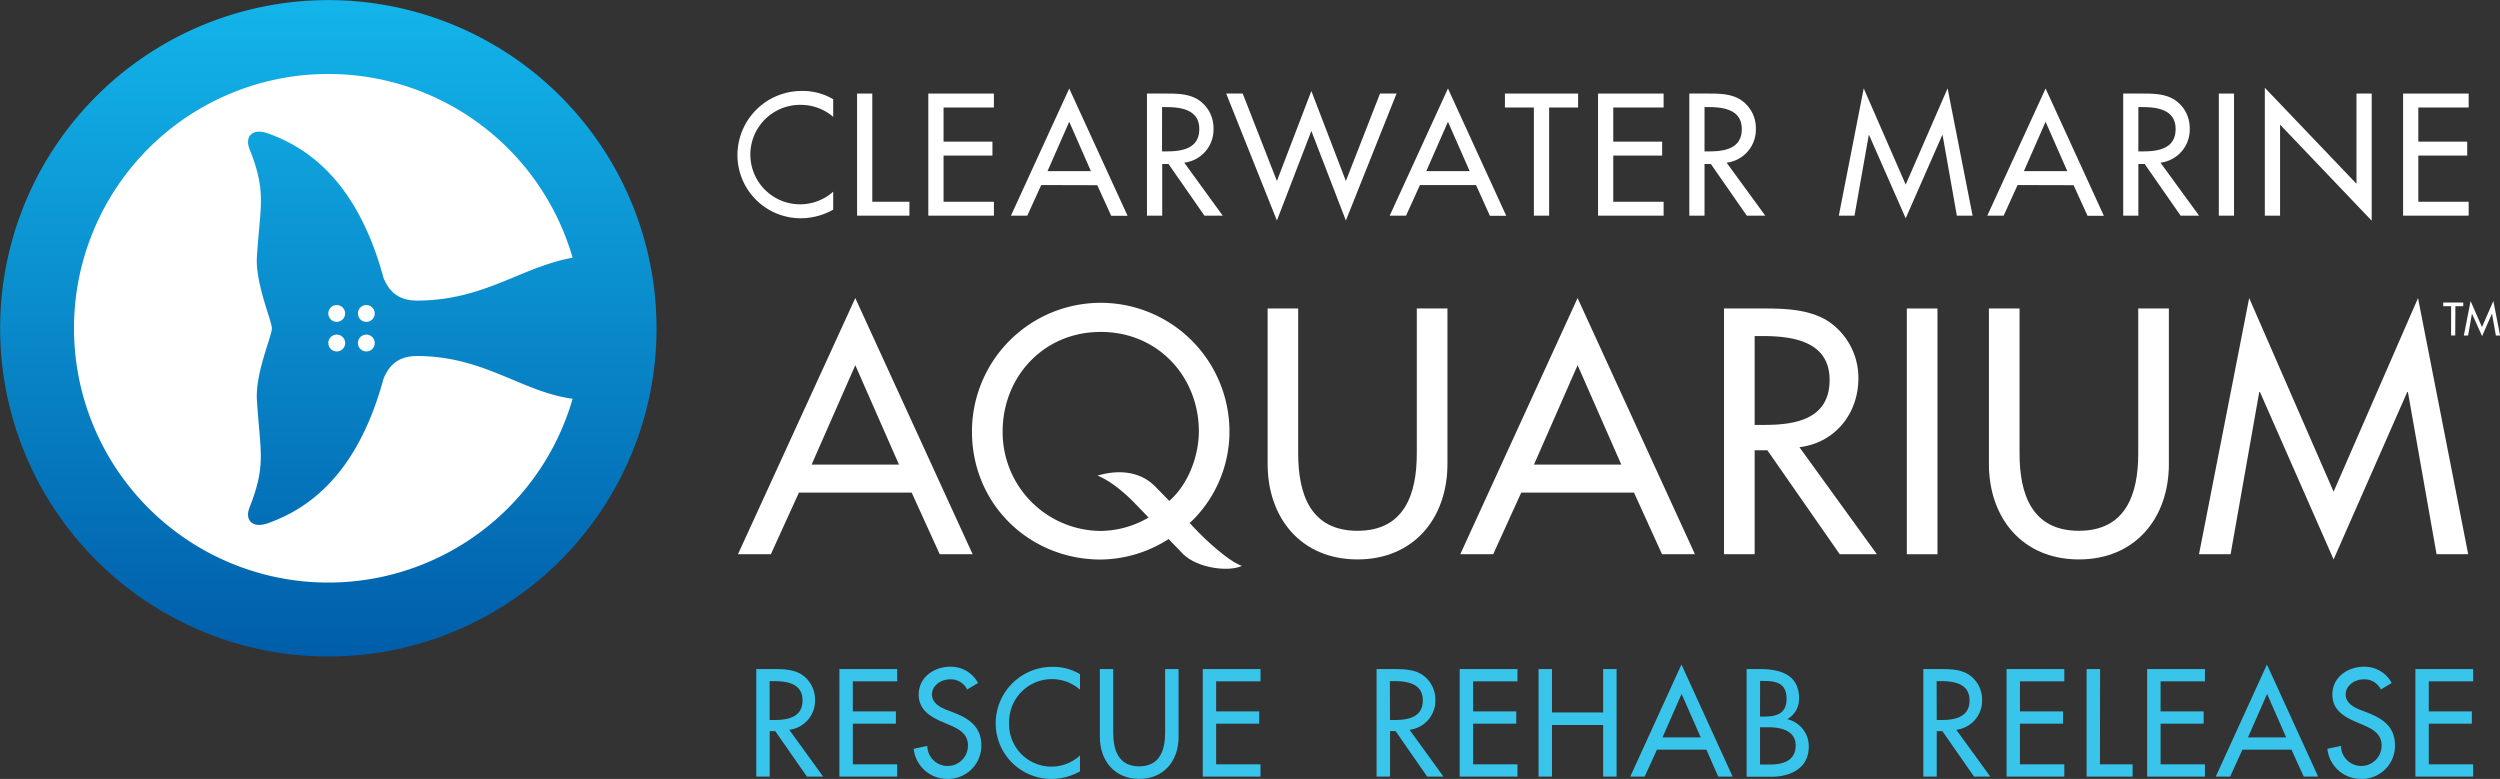
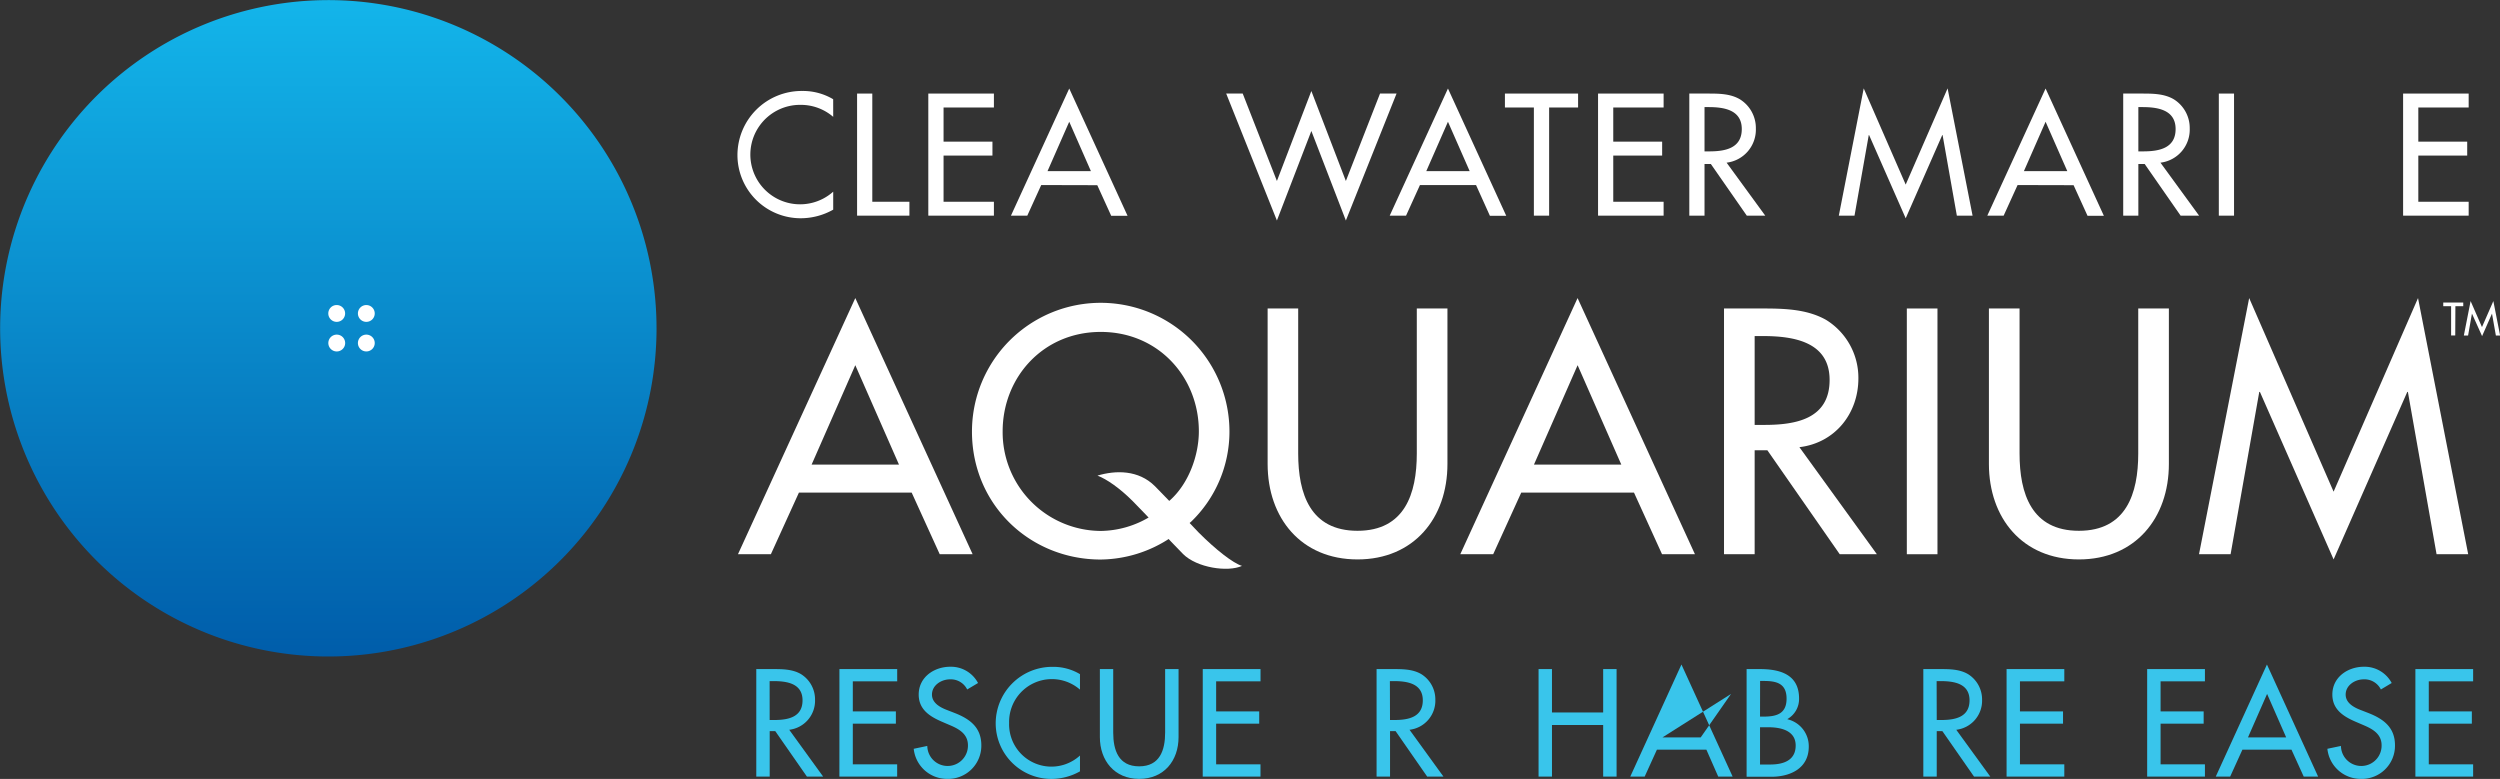
<svg xmlns="http://www.w3.org/2000/svg" viewBox="0 0 683.74 213.03">
  <rect x="0" y="0" width="683.74" height="213.03" fill="#333333" stroke="none" />
  <defs>
    <style>.cls-1{fill:url(#linear-gradient);}.cls-2{fill:#fff;}.cls-3{fill:#39c5eb;}</style>
    <linearGradient id="linear-gradient" x1="151.08" y1="194.79" x2="151.08" y2="374.34" gradientUnits="userSpaceOnUse">
      <stop offset="0" stop-color="#13b5ea" />
      <stop offset="1" stop-color="#005daa" />
    </linearGradient>
  </defs>
  <title>CMA_Horiz_logo White RRR</title>
  <g id="Layer_2" data-name="Layer 2">
    <path class="cls-1" d="M237.35,259.69a89.76,89.76,0,1,0,3.52,24.88A89.81,89.81,0,0,0,237.35,259.69Z" transform="translate(-61.31 -194.79)" />
    <path class="cls-2" d="M161.57,286.31a2.3,2.3,0,1,1-2.37,2.23A2.3,2.3,0,0,1,161.57,286.31Z" transform="translate(-61.31 -194.79)" />
    <path class="cls-2" d="M161.57,278.22a2.3,2.3,0,1,1-2.37,2.23A2.3,2.3,0,0,1,161.57,278.22Z" transform="translate(-61.31 -194.79)" />
    <path class="cls-2" d="M153.48,286.31a2.3,2.3,0,1,1-.14,4.6,2.3,2.3,0,1,1,.14-4.6Z" transform="translate(-61.31 -194.79)" />
    <path class="cls-2" d="M153.49,278.22a2.3,2.3,0,1,1-2.39,2.23A2.29,2.29,0,0,1,153.49,278.22Z" transform="translate(-61.31 -194.79)" />
-     <path class="cls-2" d="M217.92,265.28C204,267.73,193.69,277,175.36,277c-4.89,0-7.6-2.32-9.17-6.25-4.93-18.06-14.16-33.37-31.71-39.51-4.11-1.44-6.31.86-4.91,4.36,4.67,11.77,2.92,15.12,2,29.44-.44,7.29,4.1,17.51,4.1,19.56s-4.54,12.23-4.1,19.51c.88,14.32,2.63,17.68-2,29.44-1.4,3.5.8,5.8,4.91,4.37,17.55-6.14,26.78-21.45,31.71-39.52,1.57-3.92,4.28-6.24,9.17-6.24,18.33,0,28.68,9.84,42.56,11.69a69.55,69.55,0,1,1,0-38.56Z" transform="translate(-61.31 -194.79)" />
    <path class="cls-2" d="M289.19,226.75a13.54,13.54,0,0,0-8.81-3.28,13.6,13.6,0,1,0,8.81,23.74v4.92a18.1,18.1,0,0,1-8.77,2.35A17.29,17.29,0,0,1,263,237.25a17.55,17.55,0,0,1,17.76-17.58,16.11,16.11,0,0,1,8.42,2.26Z" transform="translate(-61.31 -194.79)" />
    <polygon class="cls-2" points="238.57 55.18 248.72 55.18 248.72 58.98 234.41 58.98 234.41 25.59 238.57 25.59 238.57 55.18" />
    <polygon class="cls-2" points="253.89 25.59 271.83 25.59 271.83 29.4 258.06 29.4 258.06 38.74 271.43 38.74 271.43 42.55 258.06 42.55 258.06 55.18 271.83 55.18 271.83 58.98 253.89 58.98 253.89 25.59" />
    <path class="cls-2" d="M346.08,245.4l-3.81,8.37h-4.47L353.74,219l15.95,34.81h-4.47l-3.81-8.37Zm7.66-17.31-5.94,13.51h11.87Z" transform="translate(-61.31 -194.79)" />
-     <path class="cls-2" d="M395.72,253.77h-5l-9.83-14.13h-1.72v14.13H375V220.38h5c3,0,6.16,0,8.81,1.55a9.23,9.23,0,0,1,4.39,8,9.1,9.1,0,0,1-8,9.35Zm-16.6-17.58h1.33c4.25,0,8.86-.8,8.86-6.11s-5-6-9.08-6h-1.1Z" transform="translate(-61.31 -194.79)" />
    <polygon class="cls-2" points="349.23 49.5 358.65 24.89 368.09 49.5 377.43 25.59 381.95 25.59 368.09 60.31 358.65 35.82 349.23 60.31 335.36 25.59 339.88 25.59 349.23 49.5" />
    <path class="cls-2" d="M449.66,245.4l-3.8,8.37h-4.47L457.32,219l15.94,34.81h-4.47L465,245.4Zm7.66-17.31-5.93,13.51h11.87Z" transform="translate(-61.31 -194.79)" />
    <polygon class="cls-2" points="423.68 58.98 419.51 58.98 419.51 29.4 411.59 29.4 411.59 25.59 431.6 25.59 431.6 29.4 423.68 29.4 423.68 58.98" />
    <polygon class="cls-2" points="437.06 25.59 454.99 25.59 454.99 29.4 441.22 29.4 441.22 38.74 454.59 38.74 454.59 42.55 441.22 42.55 441.22 55.18 454.99 55.18 454.99 58.98 437.06 58.98 437.06 25.59" />
    <path class="cls-2" d="M544.1,253.77h-5.05l-9.83-14.13h-1.73v14.13h-4.16V220.38h5c3,0,6.15,0,8.81,1.55a9.25,9.25,0,0,1,4.39,8,9.1,9.1,0,0,1-8,9.35Zm-16.61-17.58h1.33c4.25,0,8.86-.8,8.86-6.11s-5-6-9.08-6h-1.11Z" transform="translate(-61.31 -194.79)" />
    <polygon class="cls-2" points="511.19 36.94 511.1 36.94 507.2 58.98 502.91 58.98 509.72 24.17 521.2 50.48 532.66 24.17 539.49 58.98 535.19 58.98 531.29 36.94 531.2 36.94 521.2 59.7 511.19 36.94" />
    <path class="cls-2" d="M613.11,245.4l-3.81,8.37h-4.47L620.77,219l15.94,34.81h-4.47l-3.81-8.37Zm7.66-17.31-5.93,13.51h11.87Z" transform="translate(-61.31 -194.79)" />
    <path class="cls-2" d="M662.75,253.77H657.7l-9.83-14.13h-1.73v14.13H642V220.38H647c3,0,6.16,0,8.81,1.55a9.24,9.24,0,0,1,4.38,8,9.1,9.1,0,0,1-8,9.35Zm-16.61-17.58h1.33c4.26,0,8.86-.8,8.86-6.11s-5-6-9.08-6h-1.11Z" transform="translate(-61.31 -194.79)" />
    <rect class="cls-2" x="606.84" y="25.59" width="4.16" height="33.39" />
-     <polygon class="cls-2" points="619.42 24 644.49 50.26 644.49 25.59 648.65 25.59 648.65 60.36 623.59 34.09 623.59 58.98 619.42 58.98 619.42 24" />
    <polygon class="cls-2" points="657.24 25.59 675.17 25.59 675.17 29.4 661.4 29.4 661.4 38.74 674.77 38.74 674.77 42.55 661.4 42.55 661.4 55.18 675.17 55.18 675.17 58.98 657.24 58.98 657.24 25.59" />
    <path class="cls-2" d="M279.81,329.52l-7.67,16.85h-9l32.09-70.06,32.09,70.06h-9l-7.67-16.85Zm15.42-34.85-11.95,27.19h23.9Z" transform="translate(-61.31 -194.79)" />
    <path class="cls-2" d="M416.36,279.16v39.67c0,11,3.3,21.13,16.22,21.13s16.22-10.16,16.22-21.13V279.16h8.38v42.52c0,14.79-9.18,26.11-24.6,26.11S408,336.47,408,321.68V279.16Z" transform="translate(-61.31 -194.79)" />
    <path class="cls-2" d="M477.36,329.52l-7.67,16.85h-9l32.08-70.06,32.1,70.06h-9l-7.67-16.85Zm15.42-34.85-11.94,27.19h23.89Z" transform="translate(-61.31 -194.79)" />
    <path class="cls-2" d="M574.63,346.37H564.47l-19.79-28.43H541.2v28.43h-8.38V279.16H543c6,0,12.39.09,17.74,3.12a18.59,18.59,0,0,1,8.83,16c0,9.64-6.41,17.65-16.13,18.81ZM541.2,311h2.67c8.56,0,17.83-1.6,17.83-12.3,0-10.52-10-12-18.27-12H541.2Z" transform="translate(-61.31 -194.79)" />
    <rect class="cls-2" x="521.51" y="84.37" width="8.38" height="67.21" />
    <path class="cls-2" d="M613.65,279.16v39.67c0,11,3.3,21.13,16.23,21.13s16.23-10.16,16.23-21.13V279.16h8.38v42.52c0,14.79-9.18,26.11-24.61,26.11s-24.61-11.32-24.61-26.11V279.16Z" transform="translate(-61.31 -194.79)" />
    <polygon class="cls-2" points="618.08 107.19 617.9 107.19 610.06 151.58 601.42 151.58 615.14 81.52 638.23 134.47 661.32 81.52 675.04 151.58 666.39 151.58 658.55 107.19 658.38 107.19 638.23 153 618.08 107.19" />
    <path class="cls-2" d="M381.52,341.82a34.94,34.94,0,0,1-19.17,6c-19.43,0-35.21-15.06-35.21-35a35.21,35.21,0,0,1,70.42,0A34.22,34.22,0,0,1,387,337.55Zm-.18-10.25c5.17-4.64,7.85-12.4,7.85-18.81,0-14.8-11.05-27.19-26.83-27.19S335.53,298,335.53,312.76A27,27,0,0,0,362.35,340a26.48,26.48,0,0,0,13.37-3.83Z" transform="translate(-61.31 -194.79)" />
    <path class="cls-2" d="M361.45,324.87c4.95-1.48,11.23-1.62,15.75,2.91,5.16,5.15,9,9.69,11.92,12.63,4.64,4.66,9.4,8.4,11.87,9.15-3.89,1.77-12.36.51-16.13-3.26-4-4-9.19-9.89-13.79-14.49-3.55-3.55-7.11-6-9.62-6.95" transform="translate(-61.31 -194.79)" />
    <path class="cls-2" d="M732.81,286.53h-1.13v-8h-2.15v-1H735v1h-2.15Z" transform="translate(-61.31 -194.79)" />
    <path class="cls-2" d="M737.38,280.56h0l-1.06,6h-1.16l1.85-9.43,3.11,7.12,3.11-7.12,1.85,9.43h-1.16l-1.06-6h0l-2.71,6.16Z" transform="translate(-61.31 -194.79)" />
    <path class="cls-3" d="M286.44,407.19H282l-8.66-12.44h-1.52v12.44h-3.67V377.78h4.45c2.61,0,5.42,0,7.76,1.37a8.14,8.14,0,0,1,3.86,7,8,8,0,0,1-7.06,8.23Zm-14.63-15.48H273c3.74,0,7.8-.7,7.8-5.38s-4.37-5.26-8-5.26h-1Z" transform="translate(-61.31 -194.79)" />
    <path class="cls-3" d="M290.89,377.78h15.8v3.35H294.55v8.23h11.78v3.35H294.55v11.12h12.13v3.35h-15.8Z" transform="translate(-61.31 -194.79)" />
    <path class="cls-3" d="M325.83,383.36a5,5,0,0,0-4.72-2.77c-2.34,0-4.91,1.6-4.91,4.17,0,2.3,2.26,3.51,4.1,4.21l2.11.82c4.17,1.64,7.29,3.94,7.29,8.85a9.07,9.07,0,0,1-9.4,9.17,9.16,9.16,0,0,1-9.09-8.23l3.71-.78a5.56,5.56,0,1,0,11.12-.16c0-3.16-2.53-4.52-5.07-5.58l-2-.86c-3.35-1.44-6.4-3.35-6.4-7.45,0-4.76,4.21-7.61,8.66-7.61a8.39,8.39,0,0,1,7.57,4.45Z" transform="translate(-61.31 -194.79)" />
    <path class="cls-3" d="M356.68,383.4a11.7,11.7,0,0,0-19.38,9.13,11.57,11.57,0,0,0,19.38,8.89v4.33a15.9,15.9,0,0,1-7.72,2.07,15.22,15.22,0,0,1-15.33-15.17,15.46,15.46,0,0,1,15.64-15.48,14.19,14.19,0,0,1,7.41,2Z" transform="translate(-61.31 -194.79)" />
    <path class="cls-3" d="M365.77,377.78v17.36c0,4.8,1.44,9.24,7.1,9.24s7.1-4.45,7.1-9.24V377.78h3.67v18.6c0,6.47-4,11.43-10.76,11.43s-10.76-5-10.76-11.43v-18.6Z" transform="translate(-61.31 -194.79)" />
    <path class="cls-3" d="M390.26,377.78h15.8v3.35H393.92v8.23H405.7v3.35H393.92v11.12h12.13v3.35h-15.8Z" transform="translate(-61.31 -194.79)" />
    <path class="cls-3" d="M456.09,407.19h-4.45L443,394.75h-1.52v12.44H437.8V377.78h4.45c2.61,0,5.42,0,7.76,1.37a8.14,8.14,0,0,1,3.86,7,8,8,0,0,1-7.06,8.23Zm-14.62-15.48h1.17c3.74,0,7.8-.7,7.8-5.38s-4.37-5.26-8-5.26h-1Z" transform="translate(-61.31 -194.79)" />
-     <path class="cls-3" d="M460.53,377.78h15.8v3.35H464.2v8.23H476v3.35H464.2v11.12h12.13v3.35h-15.8Z" transform="translate(-61.31 -194.79)" />
    <path class="cls-3" d="M499.77,389.64V377.78h3.67v29.41h-3.67V393.07h-14v14.12H482.1V377.78h3.67v11.86Z" transform="translate(-61.31 -194.79)" />
-     <path class="cls-3" d="M514.47,399.82l-3.35,7.37h-3.94l14-30.66,14,30.66h-3.94L528,399.82Zm6.75-15.25L516,396.46h10.45Z" transform="translate(-61.31 -194.79)" />
+     <path class="cls-3" d="M514.47,399.82l-3.35,7.37h-3.94l14-30.66,14,30.66h-3.94L528,399.82m6.75-15.25L516,396.46h10.45Z" transform="translate(-61.31 -194.79)" />
    <path class="cls-3" d="M539,377.78h3.59c5.54,0,10.76,1.44,10.76,8.07a6.32,6.32,0,0,1-3.16,5.58v.08A7.57,7.57,0,0,1,556,399c0,5.89-5,8.23-10.22,8.23H539Zm3.67,13h.94c3.47,0,6.32-.7,6.32-4.91s-2.81-4.84-6.24-4.84h-1Zm0,13.1h2.81c3.39,0,6.94-1,6.94-5.19s-4.21-5-7.49-5h-2.26Z" transform="translate(-61.31 -194.79)" />
    <path class="cls-3" d="M605.65,407.19H601.2l-8.66-12.44H591v12.44h-3.67V377.78h4.45c2.61,0,5.42,0,7.76,1.37a8.14,8.14,0,0,1,3.86,7,8,8,0,0,1-7.06,8.23ZM591,391.71h1.17c3.74,0,7.8-.7,7.8-5.38s-4.37-5.26-8-5.26h-1Z" transform="translate(-61.31 -194.79)" />
    <path class="cls-3" d="M610.1,377.78h15.79v3.35H613.76v8.23h11.78v3.35H613.76v11.12h12.13v3.35H610.1Z" transform="translate(-61.31 -194.79)" />
-     <path class="cls-3" d="M635.64,403.84h8.93v3.35H632V377.78h3.67Z" transform="translate(-61.31 -194.79)" />
    <path class="cls-3" d="M648.55,377.78h15.8v3.35H652.22v8.23H664v3.35H652.22v11.12h12.13v3.35h-15.8Z" transform="translate(-61.31 -194.79)" />
    <path class="cls-3" d="M674.6,399.82l-3.35,7.37h-3.94l14-30.66,14,30.66h-3.94l-3.35-7.37Zm6.75-15.25-5.23,11.9h10.45Z" transform="translate(-61.31 -194.79)" />
    <path class="cls-3" d="M712.47,383.36a5,5,0,0,0-4.72-2.77c-2.34,0-4.91,1.6-4.91,4.17,0,2.3,2.26,3.51,4.09,4.21l2.11.82c4.17,1.64,7.29,3.94,7.29,8.85a9.06,9.06,0,0,1-9.4,9.17,9.16,9.16,0,0,1-9.09-8.23l3.71-.78a5.56,5.56,0,1,0,11.12-.16c0-3.16-2.54-4.52-5.07-5.58l-2-.86c-3.35-1.44-6.4-3.35-6.4-7.45,0-4.76,4.21-7.61,8.66-7.61a8.39,8.39,0,0,1,7.57,4.45Z" transform="translate(-61.31 -194.79)" />
    <path class="cls-3" d="M721.91,377.78H737.7v3.35H725.57v8.23h11.78v3.35H725.57v11.12H737.7v3.35H721.91Z" transform="translate(-61.31 -194.79)" />
  </g>
</svg>